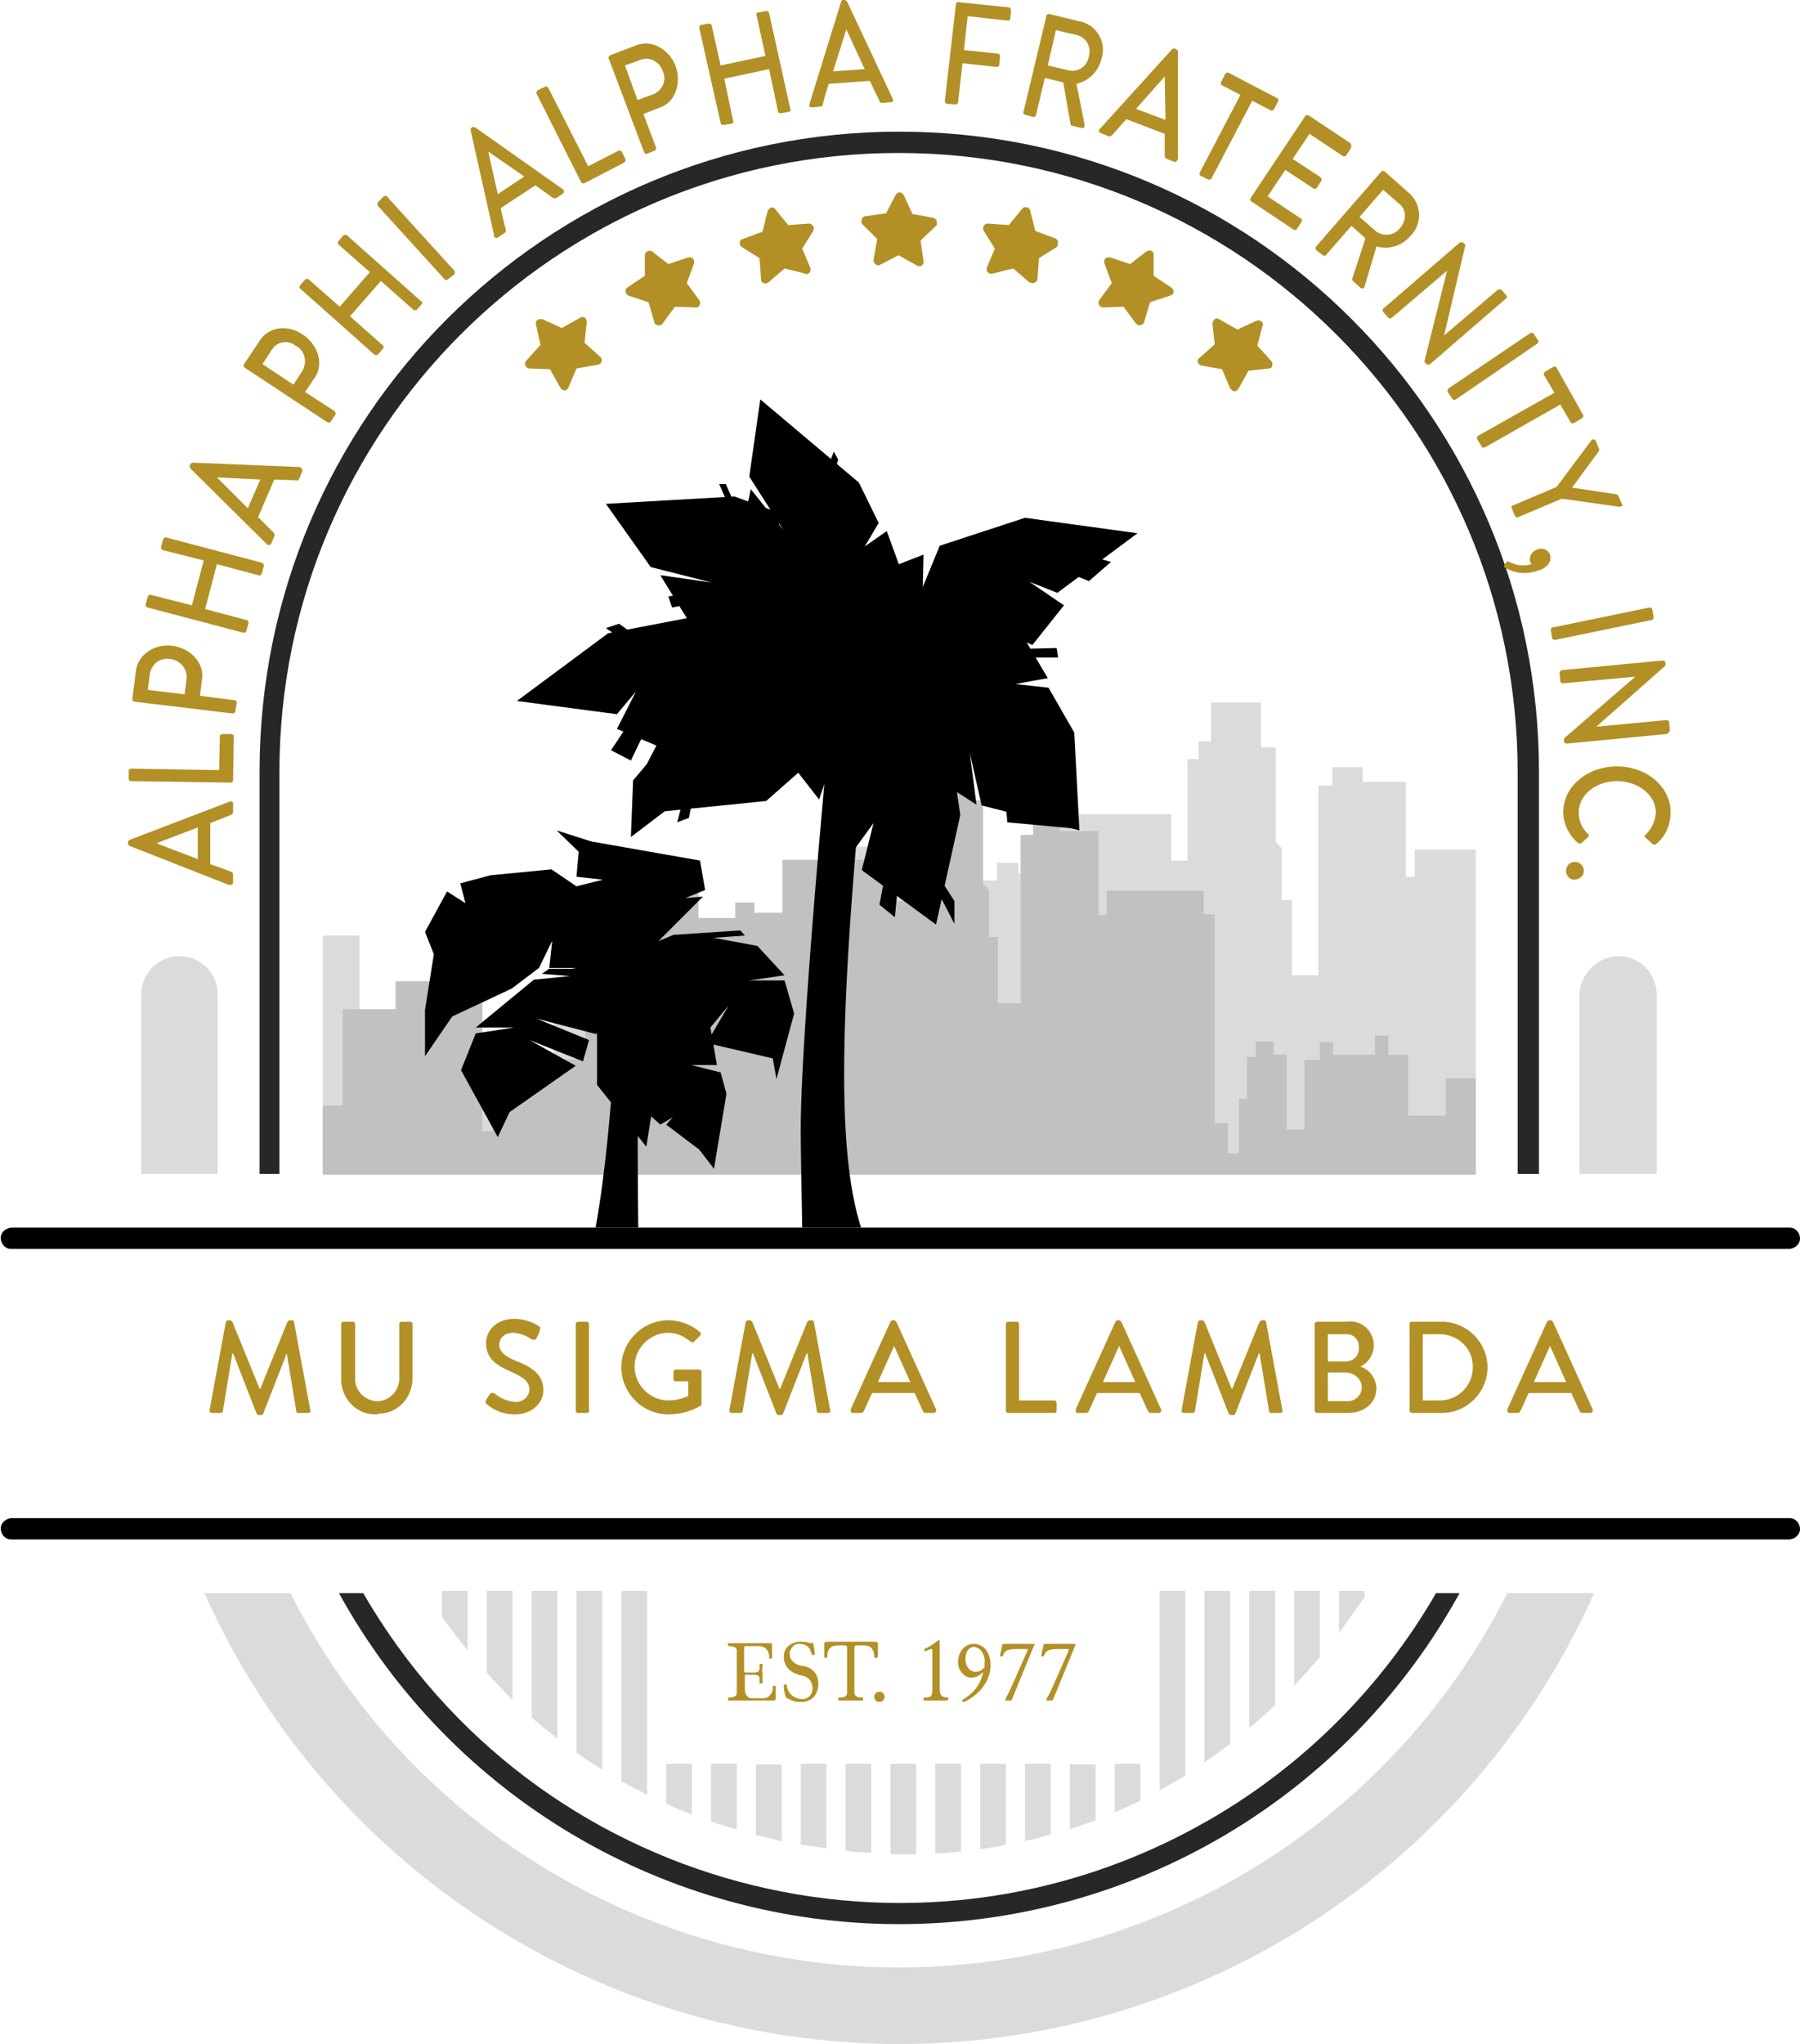
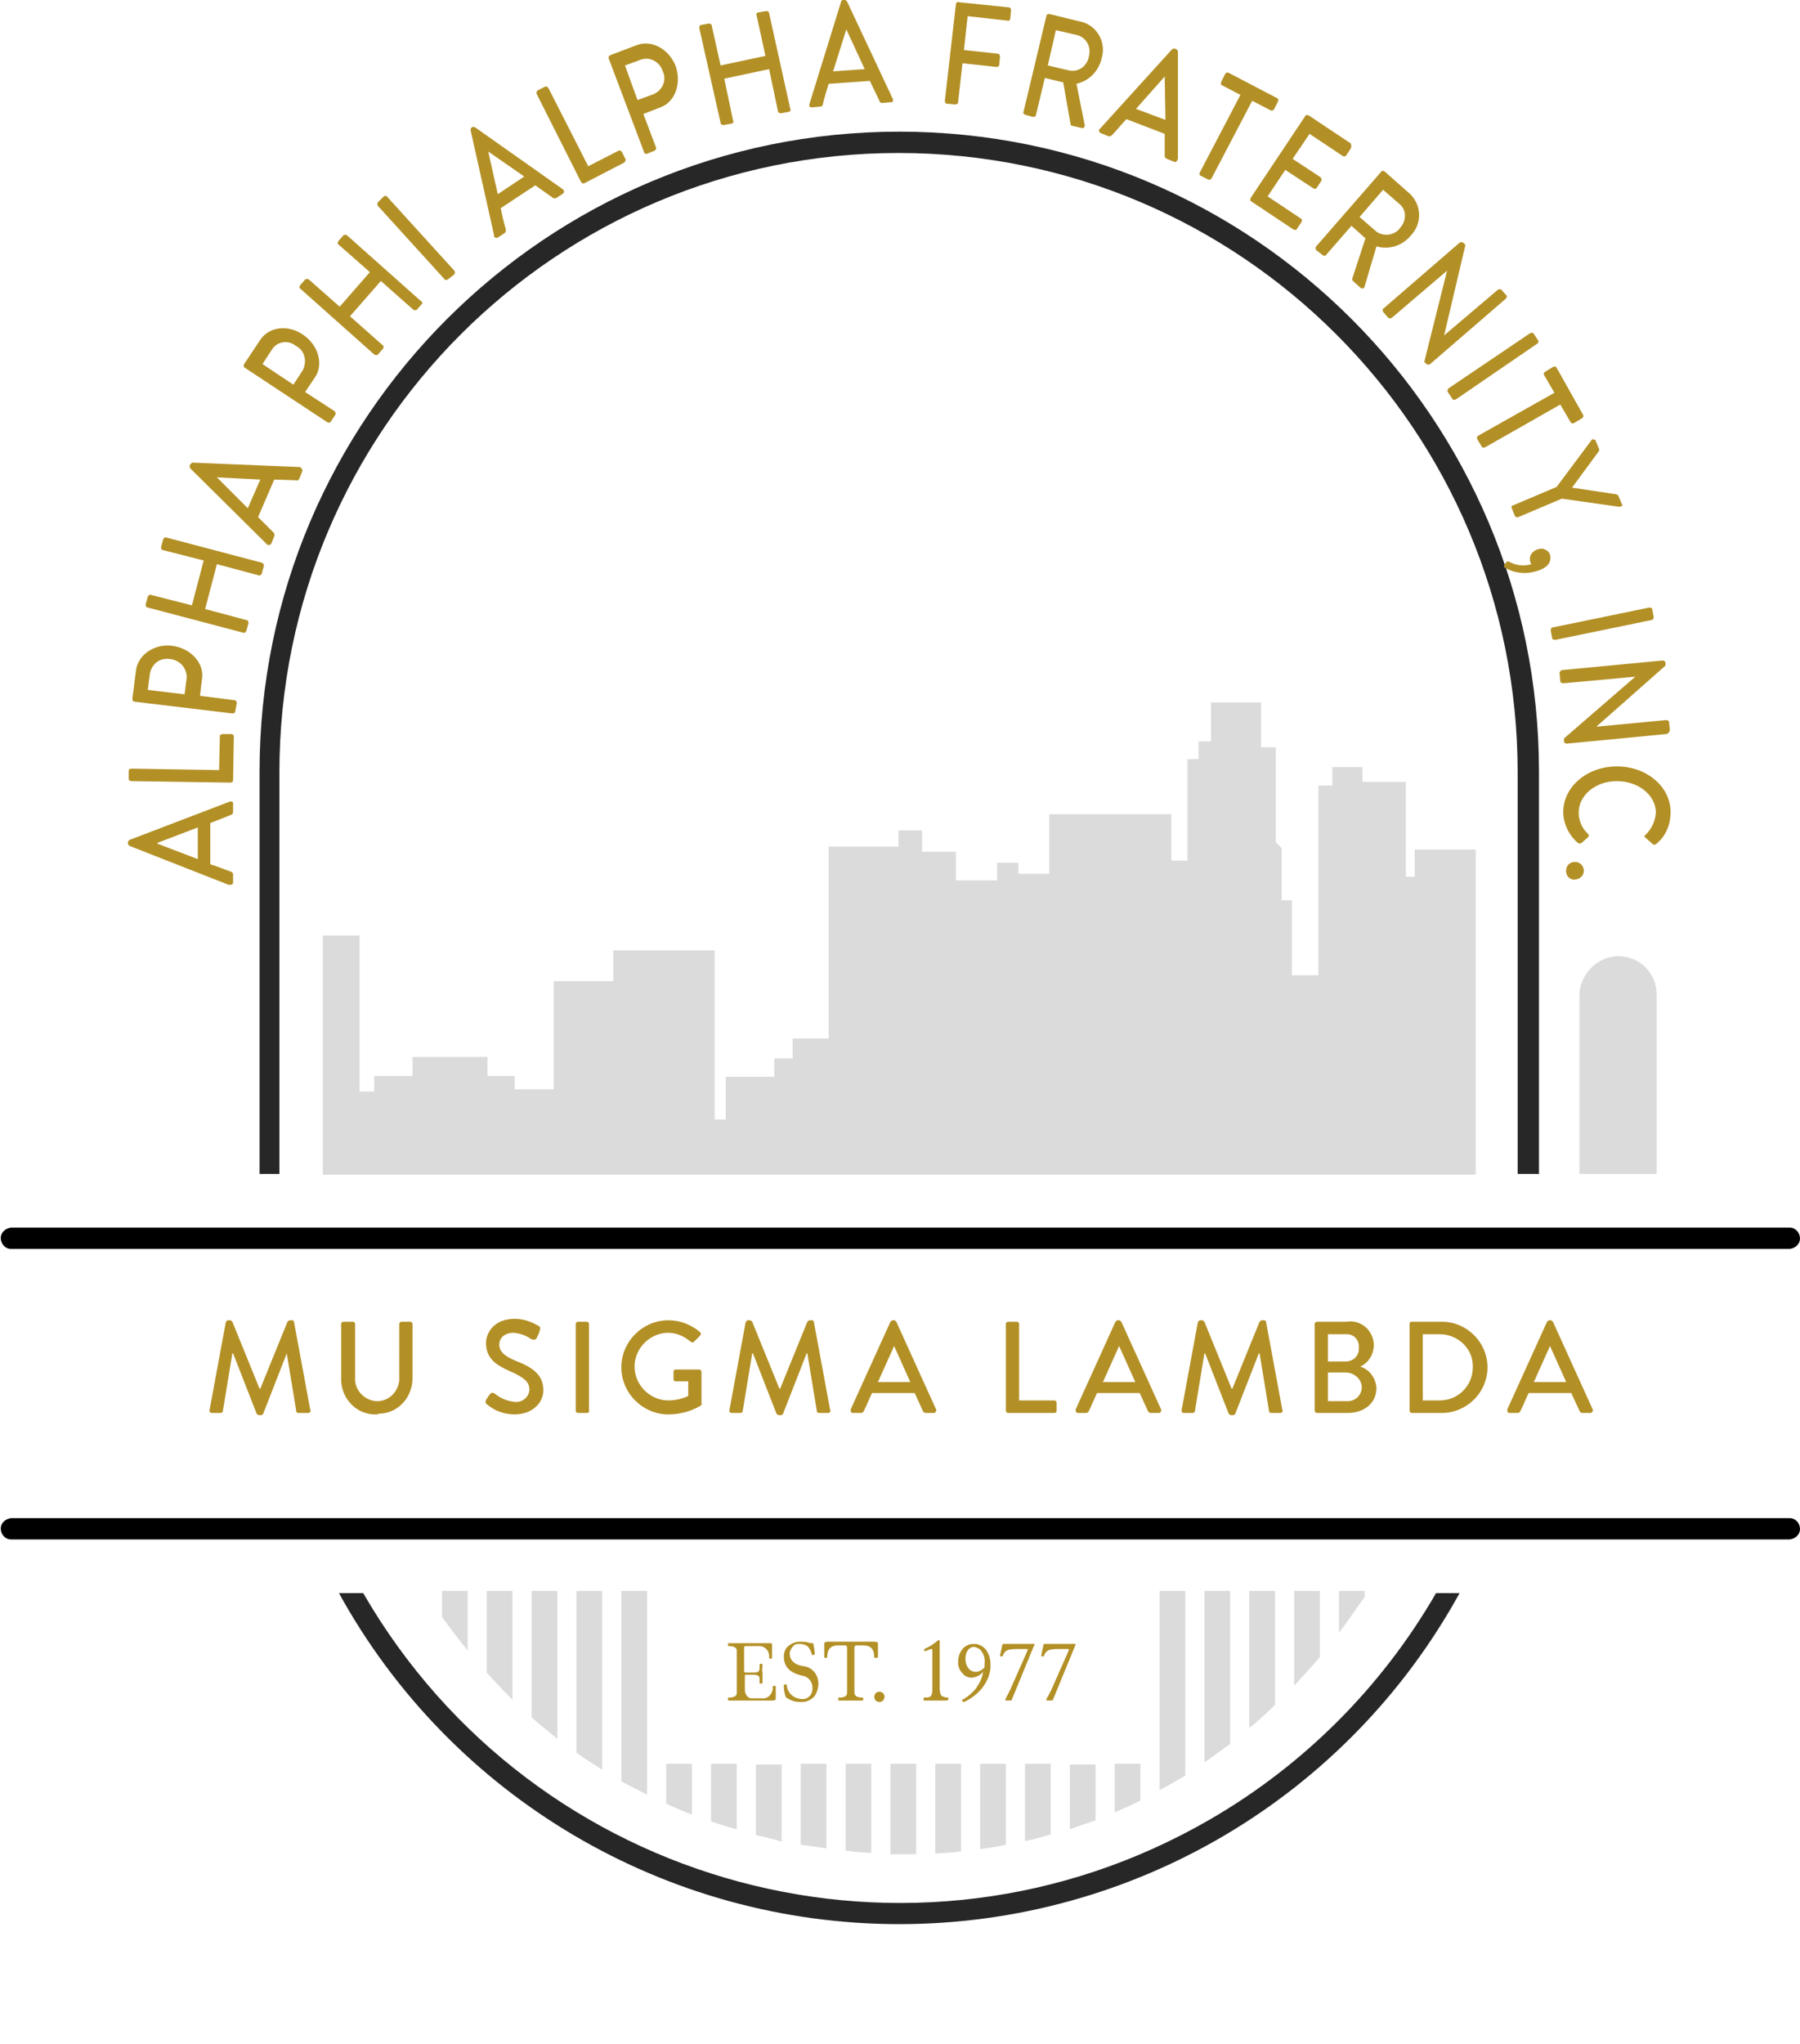
<svg xmlns="http://www.w3.org/2000/svg" version="1.1" id="Layer_1" x="0px" y="0px" viewBox="0 0 244.8 277.9" style="enable-background:new 0 0 244.8 277.9;" xml:space="preserve">
  <style type="text/css"> .st0{fill:#DBDBDB;} .st1{fill:#C1C1C1;} .st2{fill-rule:evenodd;clip-rule:evenodd;} .st3{fill-rule:evenodd;clip-rule:evenodd;fill:#DBDBDB;} .st4{fill-rule:evenodd;clip-rule:evenodd;fill:#282728;} .st5{fill:#B39026;} </style>
  <path class="st0" d="M43.9,159.7h156.8l0-44.2h-8.3v3.7h-1.2v-12.9h-5.9v-2h-4.1v2.5h-1.9v25.8h-3.6v-10.2h-1.4v-7.1l-0.8-0.8v-12.9 h-2v-6.1h-6.8v5.3h-1.7v2.4h-1.5V117h-2.2v-6.3h-16.6v8.1h-4.2v-1.5h-2.9v2.4h-5.6v-3.9h-4.6v-2.9h-3.2v2.2h-9.5v26.1h-4.9v2.7h-2.5 v2.5h-6.6v5.8h-1.5v-23H83.4v4.2h-8.1v14.7H70v-1.8h-3.7v-2.6H56.1v2.6h-5.2v2.1h-2v-21.2h-5L43.9,159.7z" />
-   <path class="st1" d="M43.9,159.7h156.8v-13.1h-4.1v5.1h-5.1v-8.3h-2.7v-2.6H187v2.6h-5.7v-1.7h-1.8v2.4h-2.1v9.5H175v-10.2h-1.8 v-1.8h-2.4v2.1h-1.2v5.7h-1.1v7.4H167v-4.1h-1.8v-28.4h-1.5v-3.2h-13.2v3.3h-1.1V113h-5.3v-1.8h-3.6v2.3h-1.7v22.9h-3.1v-9h-1.2V121 l-0.8-0.8v-11.4H132v-5.4h-6v4.7h-1.5v2.1h-1.4v12.3h-2v-5.6h-14.7v7.2h-3.8v-1.4h-2.6v2.1h-5v-3.5h-4.1v-2.6h-2.9v2h-8.4V144h-4.4 v2.4h-2.3v2.2h-5.9v5.2h-1.4v-20.4H53.8v3.8h-7.2v13.1h-2.7L43.9,159.7z" />
  <g transform="translate(0)">
    <g>
      <g>
-         <path d="M86.8,166.9c-1.9,0-3.4,0-5.8,0c2.7-14.9,3.1-36.3,3.1-36.3l2.8,0.3C86.9,131,86.6,152.2,86.8,166.9 M81.1,130l-7.1-3.4 L60.3,133l-2.5-6.3l3-5.5l2.5,1.6l-0.7-2.7l4.1-1.1l8.3-0.8l10.5,7.1l1.6,2.5L81.1,130z M89.1,148.4l-1.2,7.5l-6.7-8.4v-11.6 l3-5.3l6.2,6.8L89.1,148.4z M98.8,148.7l-1.7,10.2l-2-2.6l-4.5-3.4l0.9-1l-1.7,1l-4.1-3.7l-1-5.8l3.4-2.6l-3.9,1.7l0.7-8.3 l0.6-3.4l1.7,0.3l9.4,8.5l0.9,5.2H94l4,1L98.8,148.7z M81.1,140.6l-8.1-2.1l7.1,2.9l-0.8,2.9l-7.3-2.9l6.3,3.5l-9,6.3l-1.6,3.4 l-5-9.1l2-5l5.2-0.8h-5.2l7.9-6.5l4.9-0.5l-3.8-0.3c0,0,9.7-1.7,10.5-1.7c0.5,0,1,0.1,1.4,0.3L81.1,140.6z M108,137.8l-2.4,8.9 l-0.5-2.8l-9-2.1l3-5.1l-3.4,4.1l-7-6.4l-2.2-2.6L85,132l-2.3-1.2l8.9-3.7l9.1-0.6l0.6,0.7l-4.3,0.3l6,1.1l3.7,4l-4.8,0.7h4.8 L108,137.8z M95.6,121.9l-6.5,6.5l-5.3,3.2h-9.1l0.4-3.7l-1.8,3.7l-3.7,2.8l-8.1,3.8l-3.7,5.4v-6.3l1.4-8.8l4.9-3.7l5.5,0.6 l-4.8-1.8l7.6-0.5l13.2,3.6l-3.6-1.3l-3.6-4.9l3.6-0.9l-3.6-0.4l0.3-3.4l-3-2.9l4.7,1.5l14.8,2.6l0.7,4l-2.7,1.1L95.6,121.9z M84.2,135l0.8-3l1.5-0.3l9.2,9L84.2,135z M77.4,133.6l-4.8-0.4l4.9-0.5l-3.8-0.3l1-0.7h4.9l5.9-0.7L77.4,133.6z M77.8,124.5 l-2.8-6.3l3.2,2.2l3.6,4.9l3.6,1.3L77.8,124.5z M123.8,81l-5,9.8l4.1-0.5l0.2,1.4l-10.8,1.7l-10.7-1.8l-2.1-6.4l1.3-8.7l6.8,4.1 l-7.1-6.3l1.6-7.8l4.4,5.5l-4.6-7.2l1.5-10.5l13.4,11.3l2.7,5.5l-1.9,3.2l3-2.1L123.8,81z M117.1,166.9c-2.6,0-5.5,0-8,0 c-0.1-6-0.2-10.7-0.2-13.4c0-15,4.8-64.1,4.8-64.1h5.2C113.9,136.4,113.7,156.2,117.1,166.9 M127.3,125.7l-10.1-7.4l1.6-6.4 l-3.7,5.1l-3.1-8l1.3-6l-1.9,5.7l-3.2-4.1l2.7-14.8l2-1.4l10.2,0.2l5.3,7.2l2.2,15L127.3,125.7z M143.8,80.6l-3.8-1.5l4.7,3.2 l-4.3,5.4l-5.7-2.7l5.4,4.7l-9.4,3.3l-8.5-1.6l3.6,2.7l-2.9,1.6l-11-7.8l0.9-7.5l12.8-5l-0.1,4.4l2.3-5.6l11.6-3.8l15.3,2.1 L143.8,80.6z M104.2,108.9l-13.8,1.4l-4.6,3.5l0.3-7.7l9.2-10.9l20.6-7.9l2.6,9L104.2,108.9z M110.8,101.5l-11.9,4.1l-11-1.6 l3.7-7.1l24.2-6.5L110.8,101.5z M115.6,90.8l-9,6l-5.9-3.2l-5-7.3l7.8-1.7L94,85l-4.2-6.8l7,1l-8.3-2.1l-6.1-8.6l17.5-1l5.7,2.1 l0.8,3.6l0.7-3.6l8.3,4.3l3.1,10.6l3.1-4.6l1.4,0.5L115.6,90.8z M109.5,100.4h-3.3l1.9-4.1l-6.7,5.4l-9.8,1.6l2.4-6.7l-3.7,5.2 l-6.4-2.7l2.6-5.1l-2.6,3.1l-13.6-1.8l12.4-9.2l12-2.3l4.7,3.8l-2.2-3.8l13.7-1.7l4.4,6.2L109.5,100.4z M133.5,109.5l-1.6-7.1 l0.9,7l-6.7-4.3l0.5-9.5l-1.8,7.8l-7.3-7.3l-3-8.7l4.4-2.1l10.6-8.4l0.9,1.1l-3.3,2.6l10.5,3.3l4.9,8.3l-4.4,0.8l4.5,0.5l3.5,6.1 l0.7,13.3L133.5,109.5z M103.5,92.2l-8.7-7.3h3.1l6.3,5.5l11.7-0.9L103.5,92.2z M140.1,101l-12.5-11.6l-11-2.2l11.3,1.3l12.6,12 l6.1,12.2L140.1,101z M106,77.5l-23.6-9l23.8,8.3l9.6,9.1L106,77.5z M85.8,89.7l-15.5,5.5l15.5-6.1l13.8-0.2l0.4,0.3L85.8,89.7z M128.9,89.4l-1-0.9l15.8-0.4l0.2,1.3L128.9,89.4z M137,111.8l-1.3-14.9l4.9,3.6l6.1,12.2L137,111.8z M120.7,100.5l-1.1-0.5 l3.7-11.5l0.9,0.4L120.7,100.5z M102,75.3l-4.2-9.5h0.9l4.4,9.8L102,75.3z M91.4,82.6l-0.5-1.5l16.1-2.9l1.2,1L91.4,82.6z M98.1,88.3l-5.2-3.4l19.1-2.3l1.5,1.2L98.1,88.3z M85.8,103.4l-2.7-1.4l8.3-12.5l1.1,0L85.8,103.4z M87.8,89.1l-5.4-3.7l1.8-0.6 l5.8,4.2L87.8,89.1z M148.1,79l-11.1-4.4l3-1.4l11.1,3.2L148.1,79z M140.1,73.1l-8.4,4.1l8.3-4.8h14.4L140.1,73.1z M111.9,69.5 l-0.8-2l2.3-6.1l0.6,1.1L111.9,69.5z M121.7,124.7l-2.1-1.7l2.7-14l0.8,1.4L121.7,124.7z M125.1,116.5v-1.3l4.7,7.3v3.1 L125.1,116.5z M93.7,111.2l-1.6,0.6l1.6-6.1h1L93.7,111.2z" />
        <path class="st0" d="M182.1,222v-5.7h3.5v0.8C184.6,218.5,183.3,220.4,182.1,222 M176,229.2v-12.9h3.5v9 C178.1,226.9,177.3,227.8,176,229.2 M169.9,234.9v-18.6h3.5v15.5C172.3,232.9,170.5,234.5,169.9,234.9 M163.8,239.6v-23.3h3.5 v20.8C166.2,237.9,164.7,239,163.8,239.6 M157.7,243.4v-27.1h3.5v25.1C160.5,241.8,159.7,242.3,157.7,243.4 M151.6,246.4v-6.6 h3.5v5C154.3,245.2,153,245.8,151.6,246.4 M145.5,248.7v-8.8h3.5v7.6C148.4,247.7,146,248.5,145.5,248.7 M139.4,250.3v-10.5h3.5 v9.6C142.3,249.6,140.1,250.2,139.4,250.3 M133.3,251.4v-11.6h3.5v11C136,251,134.2,251.3,133.3,251.4 M127.2,252v-12.2h3.5v11.9 C130.2,251.8,129,251.9,127.2,252 M121.1,252.1v-12.3h3.5v12.3C123.8,252.1,122.1,252.1,121.1,252.1 M115,251.6v-11.8h3.5v12.1 C117.8,251.9,116.3,251.8,115,251.6 M108.9,250.8v-11h3.5v11.5C111.8,251.2,110.3,251,108.9,250.8 M102.8,249.5v-9.6h3.5v10.5 C105.6,250.1,103.3,249.6,102.8,249.5 M96.7,247.6v-7.8h3.5v8.9C99.7,248.6,97.3,247.9,96.7,247.6 M90.6,245.2v-5.4h3.5v6.9 C93.5,246.5,91.3,245.6,90.6,245.2 M84.5,242.2v-25.9H88V244C87.4,243.7,85.3,242.6,84.5,242.2 M78.4,238.3v-22h3.5v24.3 C81.1,240.1,79.2,238.9,78.4,238.3 M72.3,233.5v-17.2h3.5v20.1C75.3,236,73.2,234.3,72.3,233.5 M66.2,227.4v-11.1h3.5v14.8 C67.9,229.3,67,228.3,66.2,227.4 M60.1,219.8v-3.5h3.5v8.1C61.9,222.3,60.2,220,60.1,219.8" />
        <path class="st2" d="M1.5,206.4h241.9c0.8,0,1.4,0.7,1.4,1.5c0,0.7-0.6,1.3-1.4,1.4H1.5c-0.8,0-1.4-0.7-1.4-1.5 C0.1,207.1,0.7,206.5,1.5,206.4" />
        <path class="st2" d="M1.5,166.9h241.9c0.8,0,1.4,0.7,1.4,1.5c0,0.7-0.6,1.3-1.4,1.4H1.5c-0.8,0-1.4-0.7-1.4-1.5 C0.1,167.6,0.7,167,1.5,166.9" />
-         <path class="st3" d="M216.8,216.6c-16.7,37.3-53.7,61.3-94.5,61.3l0,0c-40.8,0-77.8-24-94.5-61.3c3.3,0,8.9,0,11.7,0 c23.1,45.7,78.9,64,124.6,40.9c17.7-8.9,32-23.3,40.9-40.9C210.6,216.6,213.8,216.6,216.8,216.6" />
        <path class="st4" d="M198.5,216.6c-15.3,27.8-44.5,45-76.2,45h0c-31.7,0-60.9-17.2-76.2-45c1.3,0,2.6,0,3.3,0 c23.3,40.3,74.8,54.1,115.1,30.8c12.8-7.4,23.4-18,30.8-30.8C196.1,216.6,197.6,216.6,198.5,216.6 M209.3,159.6v-54.7 c0-48-38.9-87-87-87h0c-48,0-87,38.9-87,87v54.7H38v-54.6c0-46.5,37.7-84.2,84.2-84.2c46.5,0,84.2,37.7,84.2,84.2v54.6 L209.3,159.6z" />
        <path class="st3" d="M220.1,130c2.9,0,5.2,2.3,5.2,5.2v24.4h-10.5v-24.4C214.9,132.4,217.3,130,220.1,130 C220.1,130,220.1,130,220.1,130" />
-         <path class="st3" d="M24.4,130L24.4,130c2.9,0,5.2,2.3,5.2,5.2c0,0,0,0,0,0v24.4H19.2v-24.4C19.2,132.4,21.5,130,24.4,130 C24.4,130,24.4,130,24.4,130" />
        <path class="st5" d="M105.2,231.2c-0.1,0-0.2,0-0.3,0c-0.4,0-1.1,0-2.1,0s-1.6,0-2.1,0s-1,0-1.6,0c-0.1,0-0.1-0.1-0.1-0.2 s0-0.2,0.1-0.2c0.7,0,1.1-0.2,1.1-0.6v-5.8c0-0.4-0.4-0.6-1.1-0.6c-0.1,0-0.1-0.1-0.1-0.2s0-0.2,0.1-0.2c0.5,0,1.1,0,1.6,0 s1.2,0,2,0s1.5,0,1.8,0c0.1,0,0.2,0,0.4,0c0,0,0.1,0.1,0.1,0.1v1.9c0,0.1-0.1,0.1-0.2,0.1s-0.2,0-0.2-0.1 c0.1-0.8-0.4-1.5-1.2-1.6c-0.1,0-0.2,0-0.3,0l-1.7,0c-0.2,0-0.2,0.1-0.2,0.3v3.1c0,0.1,0.1,0.2,0.2,0.2h1.2 c0.3,0,0.5-0.1,0.6-0.2c0.1-0.2,0.1-0.3,0.1-0.5v-0.4c0,0,0.1-0.1,0.2-0.1s0.2,0,0.2,0.1c0,0.4-0.1,0.8,0,1.2c0,0.6,0,1,0,1.3 c0,0-0.1,0.1-0.2,0.1s-0.2,0-0.2-0.1v-0.5c0-0.1,0-0.3-0.1-0.4c-0.1-0.1-0.3-0.2-0.6-0.2h-1.2c-0.1,0-0.1,0.1-0.1,0.2v1.8 c0,0.4,0.1,0.7,0.4,1c0.1,0.1,0.3,0.2,0.5,0.2l1.4,0c0.8,0.1,1.4-0.5,1.5-1.3c0-0.1,0-0.2,0-0.3c0-0.1,0.1-0.1,0.2-0.1 s0.2,0,0.2,0.1v1.8C105.3,231.1,105.3,231.2,105.2,231.2C105.2,231.2,105.2,231.2,105.2,231.2 M110.7,225c-0.1,0-0.1,0-0.2,0 c-0.1,0-0.1,0-0.1-0.1c-0.1-0.4-0.3-0.8-0.5-1c-0.3-0.3-0.8-0.4-1.2-0.4c-0.4,0-0.7,0.1-0.9,0.4c-0.2,0.2-0.4,0.6-0.4,0.9 c0,0.9,0.6,1.5,1.7,1.7c1.3,0.1,2.2,1.1,2.2,2.4c0,0.6-0.2,1.3-0.6,1.8c-0.4,0.4-1,0.7-1.6,0.7c-0.4,0-0.7,0-1.1-0.1 c-0.4-0.1-0.7-0.3-1.1-0.5c-0.2-0.5-0.3-1-0.3-1.6c0,0,0-0.1,0-0.1c0,0,0.1-0.1,0.2-0.1s0.2,0,0.2,0.1c0,0.5,0.3,1,0.6,1.3 c0.4,0.4,1,0.6,1.6,0.6c0.4,0,0.7-0.2,0.9-0.4c0.3-0.3,0.4-0.7,0.4-1.1c0-0.9-0.6-1.6-1.5-1.7c-1.6-0.4-2.4-1.2-2.4-2.6 c0-0.5,0.2-1.1,0.6-1.4c0.5-0.4,1-0.6,1.6-0.6c0.4,0,0.7,0,1.1,0.1c0.2,0.1,0.4,0.1,0.6,0.1c0,0,0.1,0,0.1,0 c0.1,0.5,0.2,1,0.2,1.5C110.8,224.9,110.8,225,110.7,225 M119.1,225.4c-0.1,0-0.2,0-0.2-0.1c0-1.1-0.5-1.6-1.5-1.6h-0.9 c-0.2,0-0.3,0.1-0.3,0.3v6.1c0,0.5,0.4,0.7,1.1,0.7c0.1,0,0.1,0.1,0.1,0.2s0,0.2-0.1,0.2c-0.4,0-0.9,0-1.6,0c-0.7,0-1.2,0-1.6,0 c-0.1,0-0.1-0.1-0.1-0.2s0-0.2,0.1-0.2c0.8,0,1.1-0.2,1.1-0.7V224c0-0.2-0.1-0.3-0.3-0.3H114c-1,0-1.5,0.5-1.5,1.6 c0,0.1-0.1,0.1-0.2,0.1s-0.2,0-0.2-0.1v-1.9c0-0.1,0.2-0.2,0.5-0.2c0.4,0,0.9,0,1.5,0s1.2,0,1.6,0c0.4,0,1,0,1.6,0s1.2,0,1.6,0 c0.3,0,0.5,0.1,0.5,0.2v1.9C119.3,225.4,119.2,225.4,119.1,225.4 M120.1,231.2c-0.1,0.1-0.3,0.2-0.5,0.2c-0.2,0-0.4-0.1-0.5-0.2 c-0.1-0.1-0.2-0.3-0.2-0.5c0-0.2,0.1-0.4,0.2-0.5c0.1-0.1,0.3-0.2,0.5-0.2c0.2,0,0.4,0.1,0.5,0.2c0.1,0.1,0.2,0.3,0.2,0.5 C120.3,230.9,120.2,231,120.1,231.2 M128.7,231.2c-0.3,0-0.8,0-1.5,0c-0.7,0-1.2,0-1.5,0c-0.1,0-0.1-0.1-0.1-0.2s0-0.2,0.1-0.2 c0.3,0,0.7,0,0.9-0.2c0.2-0.3,0.2-0.7,0.2-1v-5.1c0-0.2,0-0.3-0.1-0.3c0,0-0.1,0-0.1,0l-0.8,0.3c0,0-0.1,0-0.1-0.1s0-0.1,0-0.2 c0.7-0.3,1.3-0.7,1.9-1.2c0,0,0.1,0,0.1,0c0.1,0,0.1,0,0.1,0.1c0,0.5,0,0.8,0,1v5.4c0,0.6,0.1,0.9,0.3,1.1 c0.2,0.1,0.5,0.2,0.8,0.2c0.1,0,0.1,0.1,0.1,0.2S128.8,231.2,128.7,231.2 M133.5,229.6c-0.7,0.8-1.5,1.4-2.4,1.8 c0,0-0.1,0-0.2-0.1c-0.1-0.1-0.1-0.2,0-0.2c0.7-0.4,1.3-0.9,1.8-1.5c0.5-0.7,0.9-1.5,1-2.3c-0.4,0.5-0.9,0.7-1.5,0.8 c-0.5,0-1-0.2-1.3-0.6c-0.4-0.4-0.6-0.9-0.6-1.5c0-0.7,0.2-1.3,0.6-1.8c0.4-0.5,1-0.7,1.6-0.7c0.6,0,1.2,0.3,1.6,0.8 c0.4,0.6,0.6,1.2,0.6,1.9C134.8,227.4,134.3,228.6,133.5,229.6 M133.4,224.4c-0.2-0.3-0.6-0.4-0.9-0.5c-0.4,0-0.7,0.2-0.9,0.5 c-0.2,0.3-0.3,0.7-0.3,1.1c0,0.5,0.1,0.9,0.4,1.3c0.2,0.3,0.6,0.5,1,0.5c0.5,0,0.9-0.3,1.2-0.6c0-0.2,0-0.3,0-0.5 C134,225.5,133.8,224.9,133.4,224.4 M140.6,223.8l-3,7.3c0,0.1-0.2,0.1-0.5,0.1s-0.4,0-0.4-0.1c0.1-0.1,0.1-0.3,0.3-0.6l0.4-0.8 l2.3-5.2c0-0.1,0-0.1,0.1-0.2c0-0.1-0.1-0.1-0.2-0.1h-1.2c-0.4,0-0.8,0-1.2,0.1c-0.4,0.1-0.7,0.4-0.8,0.8c0,0.1-0.1,0.1-0.2,0.1 c-0.1,0-0.2,0-0.2-0.1l0.3-1.4c0-0.1,0.1-0.2,0.2-0.2h4c0.2,0,0.2,0,0.2,0.1C140.7,223.7,140.6,223.8,140.6,223.8 M146.2,223.8 l-3,7.3c0,0.1-0.2,0.1-0.5,0.1c-0.3,0-0.4,0-0.4-0.1c0-0.1,0.1-0.3,0.3-0.6l0.4-0.8l2.3-5.2c0-0.1,0-0.1,0.1-0.2 c0-0.1-0.1-0.1-0.2-0.1h-1.2c-0.4,0-0.8,0-1.2,0.1c-0.4,0.1-0.7,0.4-0.8,0.8c0,0.1-0.1,0.1-0.2,0.1c-0.1,0-0.2,0-0.2-0.1l0.3-1.4 c0-0.1,0.1-0.2,0.2-0.2h4c0.1,0,0.2,0,0.2,0.1C146.2,223.7,146.2,223.8,146.2,223.8" />
        <path class="st5" d="M41.8,192.1h-1.2c-0.2,0-0.3-0.1-0.3-0.2l-1.3-7.9H39l-3.2,8.2c0,0.1-0.2,0.2-0.3,0.2h-0.3 c-0.1,0-0.2-0.1-0.3-0.2l-3.2-8.2h-0.1l-1.3,7.9c0,0.1-0.2,0.2-0.3,0.2h-1.2c-0.2,0-0.3-0.1-0.3-0.3c0,0,0-0.1,0-0.1l2.2-11.9 c0-0.1,0.2-0.3,0.3-0.3h0.3c0.1,0,0.2,0.1,0.3,0.2l3.7,9.1h0.1l3.7-9.1c0.1-0.1,0.2-0.2,0.3-0.2h0.3c0.2,0,0.3,0.1,0.3,0.3 l2.2,11.9c0.1,0.2,0,0.3-0.2,0.4C41.9,192.1,41.9,192.1,41.8,192.1 M51.2,192.3c-2.6,0.1-4.7-2-4.8-4.6c0-0.1,0-0.1,0-0.2V180 c0-0.2,0.2-0.3,0.3-0.3H48c0.2,0,0.3,0.2,0.3,0.3l0,0v7.3c-0.1,1.6,1.1,3,2.8,3.2c1.6,0.1,3-1.1,3.2-2.8c0-0.1,0-0.2,0-0.4V180 c0-0.2,0.2-0.3,0.3-0.3h1.2c0.2,0,0.3,0.2,0.3,0.3v7.4c0,2.6-2,4.8-4.6,4.8C51.4,192.3,51.3,192.3,51.2,192.3 M73,181.9 c-0.1,0.2-0.3,0.3-0.6,0.2c0,0,0,0-0.1,0c-0.7-0.5-1.5-0.8-2.4-0.9c-1.5,0-2,0.9-2,1.6c0,1,0.8,1.6,2.2,2.2 c2.1,0.8,3.8,1.8,3.8,4c0,1.8-1.6,3.3-3.9,3.3c-1.4,0-2.8-0.5-3.8-1.4c-0.2-0.1-0.2-0.3-0.1-0.5c0,0,0,0,0-0.1 c0.2-0.2,0.3-0.5,0.5-0.7c0.1-0.2,0.3-0.3,0.5-0.2c0,0,0,0,0.1,0c0.8,0.7,1.8,1.1,2.8,1.2c1,0.1,1.9-0.6,2-1.6c0,0,0-0.1,0-0.1 c0-1.1-0.9-1.7-2.7-2.5c-1.8-0.8-3.2-1.7-3.2-3.8c0-1.4,1.1-3.3,3.9-3.3c1.2,0,2.3,0.4,3.3,1c0.2,0.1,0.2,0.4,0.1,0.6 c0,0,0,0,0,0C73.3,181.4,73.1,181.6,73,181.9 M79.8,192.1h-1.2c-0.2,0-0.3-0.2-0.3-0.3V180c0-0.2,0.2-0.3,0.3-0.3h1.2 c0.2,0,0.3,0.2,0.3,0.3v11.7C80.2,192,80,192.1,79.8,192.1 M95.3,191.1c-1.3,0.8-2.9,1.2-4.4,1.2c-3.5,0-6.4-2.9-6.4-6.4 c0-3.5,2.9-6.4,6.4-6.4c0,0,0,0,0,0c1.6,0,3.1,0.6,4.3,1.6c0.1,0.1,0.2,0.3,0,0.5c0,0,0,0,0,0c-0.3,0.3-0.5,0.5-0.8,0.8 c-0.1,0.2-0.3,0.1-0.5,0c-0.8-0.7-1.9-1.2-3-1.2c-2.5,0-4.6,2.1-4.6,4.6c0,2.5,2.1,4.6,4.6,4.6c0.9,0,1.8-0.2,2.7-0.6v-2h-1.7 c-0.2,0-0.3-0.1-0.3-0.3c0,0,0,0,0,0v-1c0-0.2,0.1-0.3,0.3-0.3c0,0,0,0,0,0h3.2c0.2,0,0.3,0.2,0.3,0.3c0,1.4,0,2.9,0,4.3 C95.5,190.9,95.4,191,95.3,191.1 M112.6,192.1h-1.2c-0.2,0-0.3-0.1-0.3-0.2l-1.3-7.9h-0.1l-3.2,8.2c0,0.1-0.2,0.2-0.3,0.2h-0.3 c-0.1,0-0.2-0.1-0.3-0.2l-3.2-8.2h-0.1l-1.3,7.9c0,0.1-0.2,0.2-0.3,0.2h-1.2c-0.2,0-0.3-0.1-0.3-0.3c0,0,0-0.1,0-0.1l2.2-11.9 c0-0.1,0.2-0.3,0.3-0.3h0.3c0.1,0,0.2,0.1,0.3,0.2l3.7,9.1h0.1l3.7-9.1c0.1-0.1,0.2-0.2,0.3-0.2h0.3c0.2,0,0.3,0.1,0.3,0.3 l2.2,11.9c0.1,0.2,0,0.3-0.2,0.4C112.7,192.1,112.6,192.1,112.6,192.1 M127,192.1h-1.1c-0.2,0-0.3-0.1-0.4-0.3l-1.1-2.4h-5.8 c-0.4,0.8-0.7,1.6-1.1,2.4c-0.1,0.2-0.2,0.3-0.4,0.3H116c-0.2,0-0.3-0.1-0.3-0.3c0-0.1,0-0.1,0-0.2l5.4-11.9 c0.1-0.1,0.2-0.2,0.3-0.2h0.2c0.1,0,0.2,0.1,0.3,0.2l5.4,11.9c0.1,0.2,0,0.3-0.1,0.4C127.2,192.1,127.1,192.1,127,192.1 M121.6,183L121.6,183l-2.2,4.9h4.4L121.6,183z M143.4,192.1h-6.3c-0.2,0-0.3-0.2-0.3-0.3c0,0,0,0,0,0V180c0-0.2,0.2-0.3,0.3-0.3 c0,0,0,0,0,0h1.2c0.2,0,0.3,0.2,0.3,0.3v10.4h4.8c0.2,0,0.3,0.2,0.3,0.3v1C143.7,192,143.6,192.1,143.4,192.1 C143.4,192.1,143.4,192.1,143.4,192.1 M157.6,192.1h-1.1c-0.2,0-0.3-0.1-0.4-0.3l-1.1-2.4h-5.8c-0.4,0.8-0.7,1.6-1.1,2.4 c-0.1,0.2-0.2,0.3-0.4,0.3h-1.1c-0.2,0-0.3-0.1-0.3-0.3c0-0.1,0-0.1,0-0.2l5.4-11.9c0.1-0.1,0.2-0.2,0.3-0.2h0.2 c0.1,0,0.2,0.1,0.3,0.2l5.4,11.9c0.1,0.2,0,0.3-0.1,0.4C157.8,192.1,157.7,192.1,157.6,192.1 M152.2,183L152.2,183l-2.2,4.9h4.4 L152.2,183z M174,192.1h-1.1c-0.2,0-0.3-0.1-0.3-0.2l-1.3-7.9h-0.1l-3.2,8.2c0,0.1-0.2,0.2-0.3,0.2h-0.3c-0.1,0-0.2-0.1-0.3-0.2 l-3.2-8.2h-0.1l-1.3,7.9c0,0.1-0.2,0.2-0.3,0.2h-1.2c-0.2,0-0.3-0.1-0.3-0.3c0,0,0-0.1,0-0.1l2.2-11.9c0-0.1,0.2-0.3,0.3-0.3h0.3 c0.1,0,0.2,0.1,0.3,0.2l3.7,9.1h0.1l3.7-9.1c0.1-0.1,0.2-0.2,0.3-0.2h0.3c0.2,0,0.3,0.1,0.3,0.3l2.2,11.9c0.1,0.2,0,0.3-0.2,0.4 C174.1,192.1,174.1,192.1,174,192.1 M185,185.8c1.3,0.4,2.1,1.6,2.2,2.9c0,2-1.6,3.4-3.9,3.4h-4.2c-0.2,0-0.3-0.2-0.3-0.3 c0,0,0,0,0,0V180c0-0.2,0.2-0.3,0.3-0.3c0,0,0,0,0,0h4c1.8-0.3,3.4,0.9,3.7,2.7C187,183.8,186.3,185.2,185,185.8 M180.6,190.5 h2.7c1,0,1.9-0.8,1.9-1.9c0,0,0,0,0-0.1c-0.1-1.1-1.1-1.9-2.2-1.9h-2.4V190.5z M183,181.4h-2.4v3.7h2.4c1,0,1.8-0.7,1.8-1.7 c0-0.1,0-0.1,0-0.2c0.1-0.9-0.6-1.8-1.6-1.8C183.2,181.4,183.1,181.4,183,181.4 M196.1,192.1H192c-0.2,0-0.3-0.2-0.3-0.3V180 c0-0.2,0.1-0.3,0.3-0.3h4.1c3.4,0,6.2,2.8,6.2,6.2C202.3,189.3,199.5,192.1,196.1,192.1C196.1,192.1,196.1,192.1,196.1,192.1 M195.8,181.4h-2.3v9h2.3c2.5,0,4.5-2,4.5-4.5C200.4,183.4,198.3,181.4,195.8,181.4 M216.3,192.1h-1.1c-0.2,0-0.3-0.1-0.4-0.3 l-1.1-2.4h-5.8c-0.4,0.8-0.7,1.6-1.1,2.4c-0.1,0.2-0.2,0.3-0.4,0.3h-1.1c-0.2,0-0.3-0.1-0.3-0.3c0-0.1,0-0.1,0-0.2l5.4-11.9 c0.1-0.1,0.2-0.2,0.3-0.2h0.2c0.1,0,0.2,0.1,0.3,0.2l5.4,11.9c0.1,0.2,0,0.3-0.1,0.4C216.4,192.1,216.3,192.1,216.3,192.1 M210.8,183L210.8,183l-2.2,4.9h4.4L210.8,183z" />
-         <path class="st5" d="M81.2,49.6l-2.8,0.5l-1.1,2.6c-0.1,0.3-0.5,0.5-0.8,0.3c-0.1-0.1-0.2-0.1-0.3-0.3l-1.4-2.5L72,50.1 c-0.3,0-0.6-0.3-0.6-0.7c0-0.1,0.1-0.3,0.2-0.4l1.9-2.1l-0.6-2.8c-0.1-0.3,0.1-0.7,0.5-0.7c0.1,0,0.3,0,0.4,0l2.6,1.2l2.5-1.4 c0.3-0.2,0.7-0.1,0.8,0.2c0.1,0.1,0.1,0.3,0.1,0.4l-0.3,2.8l2.1,1.9c0.3,0.2,0.3,0.6,0.1,0.9C81.5,49.5,81.4,49.6,81.2,49.6 M94.6,41.8l-2.8-0.1L90.1,44c-0.2,0.3-0.6,0.3-0.9,0.1C89.1,44.1,89,44,89,43.8l-0.8-2.7l-2.7-0.9c-0.3-0.1-0.5-0.5-0.4-0.8 c0-0.1,0.1-0.2,0.2-0.3l2.4-1.6l0-2.8c0-0.3,0.3-0.6,0.6-0.6c0.1,0,0.3,0,0.4,0.1l2.2,1.7l2.7-0.9c0.3-0.1,0.7,0.1,0.8,0.4 c0,0.1,0,0.3,0,0.4l-1,2.7l1.7,2.3c0.2,0.3,0.1,0.7-0.1,0.9C94.9,41.8,94.7,41.8,94.6,41.8 M110.6,31.4l-1.5,2.4l1.1,2.6 c0.1,0.3,0,0.7-0.3,0.8c-0.1,0.1-0.3,0.1-0.4,0l-2.8-0.7l-2.2,1.9c-0.3,0.2-0.6,0.2-0.9-0.1c-0.1-0.1-0.1-0.2-0.1-0.4l-0.2-2.8 l-2.4-1.5c-0.3-0.2-0.4-0.6-0.2-0.9c0.1-0.1,0.2-0.2,0.3-0.2l2.7-1l0.7-2.8c0.1-0.3,0.4-0.5,0.7-0.5c0.1,0,0.2,0.1,0.3,0.2 l1.8,2.2l2.8-0.2c0.3,0,0.6,0.2,0.7,0.6C110.7,31.1,110.6,31.3,110.6,31.4 M127.3,30.7l-2.1,2l0.4,2.8c0.1,0.3-0.2,0.7-0.5,0.7 c-0.1,0-0.3,0-0.4-0.1l-2.5-1.4l-2.5,1.3c-0.3,0.2-0.7,0-0.8-0.3c-0.1-0.1-0.1-0.3-0.1-0.4l0.5-2.8l-2-2c-0.2-0.2-0.2-0.6,0-0.9 c0.1-0.1,0.2-0.2,0.4-0.2l2.8-0.4l1.3-2.5c0.2-0.3,0.5-0.4,0.8-0.3c0.1,0.1,0.2,0.2,0.3,0.3l1.2,2.6l2.8,0.5 c0.3,0.1,0.6,0.4,0.5,0.7C127.5,30.5,127.4,30.6,127.3,30.7 M143.7,33.6l-2.4,1.5l-0.2,2.8c0,0.3-0.3,0.6-0.7,0.6 c-0.1,0-0.3-0.1-0.4-0.1l-2.2-1.9l-2.8,0.7c-0.3,0.1-0.7-0.1-0.8-0.4c0-0.1,0-0.3,0-0.4l1.1-2.6l-1.5-2.4 c-0.2-0.3-0.1-0.7,0.2-0.9c0.1-0.1,0.2-0.1,0.4-0.1l2.8,0.2l1.8-2.2c0.2-0.3,0.6-0.3,0.9-0.1c0.1,0.1,0.2,0.2,0.2,0.3l0.7,2.8 l2.7,1c0.3,0.1,0.5,0.5,0.3,0.8C143.9,33.4,143.8,33.5,143.7,33.6 M159.1,40.2l-2.7,0.9l-0.8,2.7c-0.1,0.3-0.4,0.5-0.8,0.4 c-0.1,0-0.2-0.1-0.3-0.2l-1.7-2.3l-2.8,0.1c-0.3,0-0.6-0.3-0.6-0.6c0-0.1,0-0.3,0.1-0.4l1.7-2.3l-1-2.7c-0.1-0.3,0-0.7,0.4-0.8 c0.1,0,0.3,0,0.4,0l2.7,0.9l2.2-1.7c0.3-0.2,0.7-0.2,0.9,0.1c0.1,0.1,0.1,0.2,0.1,0.4l0,2.8l2.4,1.6c0.3,0.2,0.4,0.6,0.2,0.9 C159.3,40.1,159.2,40.2,159.1,40.2 M172.6,50.1l-2.8,0.3l-1.4,2.5c-0.2,0.3-0.5,0.4-0.8,0.2c-0.1-0.1-0.2-0.2-0.3-0.3l-1.1-2.6 l-2.8-0.5c-0.3-0.1-0.6-0.4-0.5-0.7c0-0.1,0.1-0.3,0.2-0.3l2.1-1.9l-0.3-2.8c0-0.3,0.2-0.6,0.5-0.7c0.1,0,0.3,0,0.4,0.1l2.5,1.4 l2.6-1.2c0.3-0.1,0.7,0,0.8,0.3c0.1,0.1,0.1,0.3,0,0.4L171,47l1.9,2.1c0.2,0.2,0.2,0.6,0,0.9C172.8,50,172.7,50.1,172.6,50.1" />
        <path class="st5" d="M31.4,118.5c0.2,0.1,0.3,0.2,0.3,0.4v1.1c0,0.2-0.2,0.3-0.4,0.3c-0.1,0-0.1,0-0.2,0L17.6,115 c-0.1-0.1-0.2-0.2-0.2-0.3v-0.2c0-0.1,0.1-0.2,0.2-0.3l13.6-5.2c0.2-0.1,0.4,0,0.5,0.1c0,0,0,0.1,0,0.2v1.1 c0,0.2-0.1,0.3-0.3,0.4l-2.8,1.1v5.6C29.6,117.8,30.5,118.2,31.4,118.5 M26.9,112.5l-5.5,2.1v0.1l5.5,2.1V112.5z M31.7,106.1 c0,0.2-0.2,0.3-0.4,0.3l-13.4-0.2c-0.2,0-0.4-0.1-0.4-0.3l0-1.1c0-0.2,0.2-0.3,0.4-0.3l11.9,0.2l0.1-4.6c0-0.2,0.2-0.3,0.4-0.3 l1.1,0c0.2,0,0.4,0.1,0.4,0.3L31.7,106.1z M32,96.7c0,0.2-0.2,0.3-0.4,0.3l-13.3-1.6c-0.2,0-0.3-0.2-0.3-0.4l0.5-3.9 c0.3-2.1,2.5-3.6,4.9-3.3c2.5,0.3,4.3,2.3,4.1,4.3l-0.3,2.5l4.7,0.6c0.2,0,0.3,0.2,0.3,0.4L32,96.7z M23.1,89.6 c-1.3-0.2-2.4,0.6-2.7,1.9c0,0,0,0,0,0l-0.3,2.3l5,0.6l0.3-2.3C25.4,90.8,24.4,89.7,23.1,89.6 M35.9,76.9L35.6,78 c-0.1,0.2-0.3,0.3-0.5,0.2l-5.6-1.5l-1.6,6.1l5.6,1.5c0.2,0,0.3,0.2,0.3,0.4l-0.3,1.1c-0.1,0.2-0.3,0.3-0.5,0.2l-12.9-3.4 c-0.2,0-0.3-0.2-0.3-0.4l0.3-1.1c0.1-0.2,0.3-0.3,0.5-0.2l5.5,1.4l1.6-6.1l-5.5-1.4c-0.2,0-0.3-0.2-0.3-0.4l0.3-1.1 c0.1-0.2,0.3-0.3,0.5-0.2l12.9,3.4C35.8,76.6,35.9,76.7,35.9,76.9 M41.1,64.1l-0.4,1c-0.1,0.2-0.3,0.3-0.4,0.2l-3-0.1l-2.2,5.1 c0.7,0.7,1.4,1.4,2.1,2.1c0.1,0.1,0.2,0.3,0.1,0.5l-0.4,1c-0.1,0.2-0.3,0.2-0.5,0.2c0,0-0.1-0.1-0.1-0.1L25.9,63.7 c-0.1-0.1-0.1-0.2-0.1-0.4l0.1-0.2c0.1-0.1,0.2-0.2,0.3-0.2l14.6,0.6C41,63.6,41.2,63.9,41.1,64.1 M29.5,64.9L29.5,64.9l4.2,4.2 l1.7-3.9L29.5,64.9z M45.6,56.4L45,57.3c-0.1,0.2-0.3,0.2-0.5,0.1L33.3,50c-0.2-0.1-0.2-0.3-0.1-0.5l2.2-3.3 c1.2-1.8,3.8-2.1,5.8-0.7c2.1,1.4,2.8,4,1.7,5.7l-1.4,2.1l4,2.6C45.6,56,45.7,56.2,45.6,56.4 M40.2,47c-1-0.8-2.5-0.6-3.2,0.5 c0,0,0,0,0,0l-1.3,2l4.2,2.8l1.3-2C41.8,49,41.4,47.6,40.2,47 M57.4,41.3l-0.7,0.8c-0.1,0.1-0.4,0.1-0.5,0l-4.4-3.9L47.6,43 l4.4,3.9c0.2,0.1,0.2,0.3,0.1,0.5l-0.7,0.8c-0.1,0.1-0.4,0.1-0.5,0l-10-8.9c-0.2-0.1-0.2-0.3-0.1-0.5l0.7-0.8 c0.1-0.1,0.4-0.1,0.5,0l4.2,3.7l4.1-4.7l-4.2-3.7c-0.2-0.1-0.2-0.3-0.1-0.5l0.7-0.8c0.1-0.1,0.4-0.1,0.5,0l10,8.9 C57.4,41,57.5,41.2,57.4,41.3 M61.8,37.3L60.9,38c-0.2,0.1-0.4,0.1-0.5-0.1l-9-9.9c-0.1-0.1-0.1-0.4,0-0.5l0.8-0.8 c0.2-0.1,0.4-0.1,0.5,0.1l9,9.9C61.9,36.9,61.9,37.1,61.8,37.3 M76.6,26.3l-0.9,0.6c-0.2,0.1-0.4,0.1-0.5,0l-2.4-1.7l-4.7,3.1 c0.2,1,0.4,1.9,0.7,2.9c0,0.2,0,0.4-0.2,0.5l-0.9,0.6c-0.2,0.1-0.4,0-0.5-0.1c0,0,0-0.1,0-0.2L64,17.7c0-0.1,0-0.3,0.1-0.3 l0.1-0.1c0.1-0.1,0.3,0,0.4,0l11.9,8.4c0.2,0.1,0.2,0.3,0.2,0.5C76.6,26.2,76.6,26.3,76.6,26.3 M66.4,20.6L66.4,20.6l1.3,5.8 l3.6-2.4L66.4,20.6z M84.9,22.1l-5.4,2.8c-0.2,0.1-0.4,0-0.5-0.2l-6-11.9c-0.1-0.2,0-0.4,0.1-0.5l1-0.5c0.2-0.1,0.4,0,0.5,0.2 l5.4,10.6l4.1-2.1c0.2-0.1,0.4,0,0.5,0.2l0.5,1C85.1,21.8,85,22,84.9,22.1 M89.8,14.6l-2.3,0.9l1.7,4.5c0.1,0.2,0,0.4-0.2,0.5 l-1,0.4c-0.2,0.1-0.4-0.1-0.4-0.2L82.8,8c-0.1-0.2,0-0.4,0.2-0.5l3.7-1.4c2-0.7,4.3,0.6,5.2,2.9C92.7,11.4,91.8,13.9,89.8,14.6 M90.1,9.6c-0.4-1.2-1.7-1.9-2.9-1.5c0,0,0,0,0,0L85,8.9l1.7,4.7l2.2-0.8C90.2,12.2,90.7,10.8,90.1,9.6 M107.3,15.2l-1.1,0.2 c-0.2,0-0.4-0.1-0.4-0.3l-1.2-5.7l-6.1,1.3l1.2,5.7c0.1,0.2,0,0.4-0.2,0.4l-1.1,0.2c-0.2,0-0.4-0.1-0.4-0.3L95.1,3.8 c0-0.2,0.1-0.4,0.2-0.4l1.1-0.2c0.2,0,0.4,0.1,0.4,0.3L98,8.9l6.1-1.3l-1.2-5.5c-0.1-0.2,0-0.4,0.2-0.4l1.1-0.2 c0.2,0,0.4,0.1,0.4,0.3l2.9,13.1C107.6,15,107.5,15.1,107.3,15.2 M121.1,13.9L120,14c-0.2,0-0.4-0.1-0.4-0.3l-1.3-2.7l-5.6,0.4 c-0.3,1-0.6,1.9-0.8,2.8c0,0.2-0.2,0.3-0.4,0.3l-1.1,0.1c-0.3,0-0.4-0.2-0.3-0.5l4.3-13.9c0-0.1,0.1-0.2,0.3-0.2l0.2,0 c0.1,0,0.2,0.1,0.3,0.2l6.2,13.2c0.1,0.2,0.1,0.4-0.1,0.5C121.2,13.9,121.2,13.9,121.1,13.9 M115.1,4L115.1,4l-1.8,5.7l4.3-0.3 L115.1,4z M137.4,2.5c0,0.2-0.2,0.4-0.4,0.3l-5.4-0.6l-0.5,4.6l4.6,0.5c0.2,0,0.3,0.2,0.3,0.4l-0.1,1.1c0,0.2-0.2,0.3-0.4,0.3 l-4.6-0.5l-0.6,5.3c0,0.2-0.2,0.3-0.4,0.3l-1.1-0.1c-0.2,0-0.3-0.2-0.3-0.4L130,0.6c0-0.2,0.2-0.4,0.4-0.3l6.8,0.7 c0.2,0,0.3,0.2,0.3,0.4L137.4,2.5z M149.8,8c-0.4,1.7-1.7,3-3.4,3.4l1.1,5.5c0.1,0.3-0.1,0.6-0.4,0.5l-1.3-0.3 c-0.1,0-0.2-0.1-0.2-0.2l-1-5.7l-2.5-0.6l-1.2,5c0,0.2-0.2,0.3-0.4,0.3l-1.1-0.3c-0.2-0.1-0.3-0.3-0.2-0.4l3.1-13 c0-0.2,0.2-0.3,0.4-0.3l4.5,1.1C149.3,3.6,150.5,5.9,149.8,8 M146.6,4.8l-3-0.7l-1.1,4.8l3,0.7c1.3,0.2,2.4-0.7,2.6-2 C148.4,6.4,147.8,5.2,146.6,4.8 M159.7,22l-1-0.4c-0.2-0.1-0.3-0.2-0.3-0.4v-3l-5.2-2c-0.7,0.7-1.3,1.5-2,2.2 c-0.1,0.1-0.3,0.2-0.5,0.1l-1-0.4c-0.2-0.1-0.3-0.3-0.2-0.5c0-0.1,0.1-0.1,0.1-0.1l9.8-10.8c0.1-0.1,0.2-0.1,0.4-0.1l0.2,0.1 c0.1,0.1,0.2,0.2,0.2,0.3l0,14.6C160.1,21.9,159.9,22.1,159.7,22 M158.4,10.4l-3.9,4.4l4,1.5L158.4,10.4L158.4,10.4z M173.8,13.8 l-0.5,1c-0.1,0.2-0.3,0.3-0.5,0.2l-2.5-1.3l-5.5,10.5c-0.1,0.2-0.3,0.3-0.5,0.2l-1-0.5c-0.2-0.1-0.2-0.3-0.1-0.5l5.5-10.5 l-2.5-1.3c-0.2-0.1-0.2-0.3-0.1-0.5l0.5-1c0.1-0.2,0.3-0.3,0.5-0.2l6.5,3.4C173.9,13.4,173.9,13.7,173.8,13.8 M183.7,20.2 l-0.6,0.9c-0.1,0.2-0.3,0.2-0.5,0.1l-4.5-3l-2.3,3.4l3.8,2.5c0.1,0.1,0.2,0.3,0.1,0.5l-0.6,0.9c-0.1,0.2-0.3,0.2-0.5,0.1 l-3.8-2.5l-2.4,3.6l4.5,3c0.2,0.1,0.2,0.3,0.1,0.5l-0.6,0.9c-0.1,0.2-0.3,0.2-0.5,0.1l-5.7-3.8c-0.2-0.1-0.2-0.3-0.1-0.5 l7.4-11.1c0.1-0.2,0.3-0.2,0.5-0.1l5.7,3.8C183.8,19.8,183.8,20,183.7,20.2 M191.8,32.1c-1.1,1.3-2.9,1.9-4.6,1.4l-1.6,5.4 c0,0.2-0.2,0.4-0.4,0.3c-0.1,0-0.1,0-0.2-0.1l-1-0.9c-0.1-0.1-0.1-0.2-0.1-0.3l1.8-5.5l-1.9-1.7l-3.4,3.9 c-0.1,0.2-0.3,0.2-0.5,0.1L179,34c-0.1-0.1-0.1-0.4,0-0.5l8.8-10.1c0.1-0.2,0.3-0.2,0.5-0.1l3.5,3.1 C193.4,28,193.4,30.5,191.8,32.1 M190.4,27.8l-2.3-2l-3.2,3.7l2.3,2c1,0.7,2.5,0.5,3.2-0.5C191.3,30,191.3,28.6,190.4,27.8 M204.8,40.6l-10.3,8.9c-0.1,0.1-0.4,0.1-0.5,0l-0.3-0.3l3.1-12.4l0,0l-7.5,6.4c-0.1,0.1-0.4,0.1-0.5,0l-0.7-0.8 c-0.1-0.2-0.1-0.4,0.1-0.5l10.3-8.9c0.1-0.1,0.4-0.1,0.5,0l0.3,0.3l-2.9,12.3l0,0l7.3-6.2c0.1-0.1,0.4-0.1,0.5,0l0.7,0.8 C205,40.2,204.9,40.5,204.8,40.6 M209.1,46.7L198,54.3c-0.2,0.1-0.4,0.1-0.5-0.1l-0.6-0.9c-0.1-0.2,0-0.4,0.1-0.5l11.1-7.5 c0.2-0.1,0.4-0.1,0.5,0.1l0.6,0.9C209.3,46.4,209.2,46.6,209.1,46.7 M215.1,56.9l-1,0.6c-0.2,0.1-0.4,0.1-0.5-0.1l-1.4-2.4 L202,60.8c-0.2,0.1-0.4,0.1-0.5-0.1l-0.6-1c-0.1-0.2,0-0.4,0.2-0.5l10.3-5.8L210,51c-0.1-0.2,0-0.4,0.2-0.5l1-0.6 c0.2-0.1,0.4-0.1,0.5,0.1l3.6,6.4C215.4,56.6,215.3,56.8,215.1,56.9 M220.2,68.9l-7.8-1.1l-5.9,2.5c-0.2,0.1-0.4,0-0.5-0.2 l-0.4-1c-0.1-0.2,0-0.4,0.2-0.4l5.9-2.5l4.7-6.3c0.1-0.2,0.3-0.2,0.5-0.1c0.1,0,0.1,0.1,0.1,0.1l0.5,1.2c0,0.1,0,0.2-0.1,0.3 l-3.6,4.9l6,0.9c0.1,0,0.2,0.1,0.3,0.2l0.5,1.2C220.8,68.7,220.5,68.9,220.2,68.9 M209.1,77.6c-1.4,0.5-3,0.4-4.4-0.4 c-0.2-0.1-0.2-0.2-0.1-0.4l0.2-0.3c0.1-0.2,0.3-0.2,0.5-0.1c0.9,0.5,2,0.6,3,0.3c-0.1-0.1-0.2-0.2-0.2-0.4 c-0.2-0.7,0.3-1.4,1-1.6c0.7-0.3,1.5,0.1,1.7,0.7C211,76.1,210.8,77.1,209.1,77.6 M224.6,84.3L211.5,87c-0.2,0-0.4-0.1-0.4-0.2 l-0.2-1.1c0-0.2,0.1-0.4,0.3-0.4l13.1-2.7c0.2,0,0.4,0.1,0.4,0.2l0.2,1.1C224.9,84.1,224.8,84.3,224.6,84.3 M226.6,99.8 l-13.5,1.3c-0.2,0-0.4-0.1-0.4-0.3l0-0.4l9.7-8.4v0l-9.8,0.9c-0.2,0-0.4-0.1-0.4-0.3l-0.1-1.1c0-0.2,0.2-0.4,0.4-0.4l13.6-1.3 c0.2,0,0.4,0.1,0.4,0.3l0,0.4l-9.4,8.3v0l9.5-0.9c0.2,0,0.4,0.1,0.4,0.3l0.1,1.1C227,99.6,226.8,99.8,226.6,99.8 M225.3,114.7 c-0.2,0.2-0.4,0.2-0.6,0l-0.9-0.8c-0.2-0.1-0.2-0.3,0-0.4c0.8-0.8,1.3-1.8,1.4-3c0-2.4-2.4-4.3-5.3-4.3s-5.2,1.9-5.2,4.3 c0,1.1,0.5,2.2,1.3,2.9c0.1,0.1,0.1,0.3,0,0.4c0,0,0,0,0,0l-0.9,0.8c-0.2,0.1-0.4,0.1-0.5,0c-1.2-1-2-2.6-2-4.2 c0-3.4,3.2-6.2,7.3-6.2s7.3,2.8,7.3,6.2C227.2,112.2,226.5,113.7,225.3,114.7 M214,119.6c-0.7-0.1-1.1-0.7-1-1.4 c0.1-0.7,0.7-1.1,1.4-1c0.6,0.1,1,0.6,1,1.2C215.4,119.1,214.8,119.6,214,119.6C214.1,119.6,214,119.6,214,119.6" />
      </g>
    </g>
  </g>
</svg>